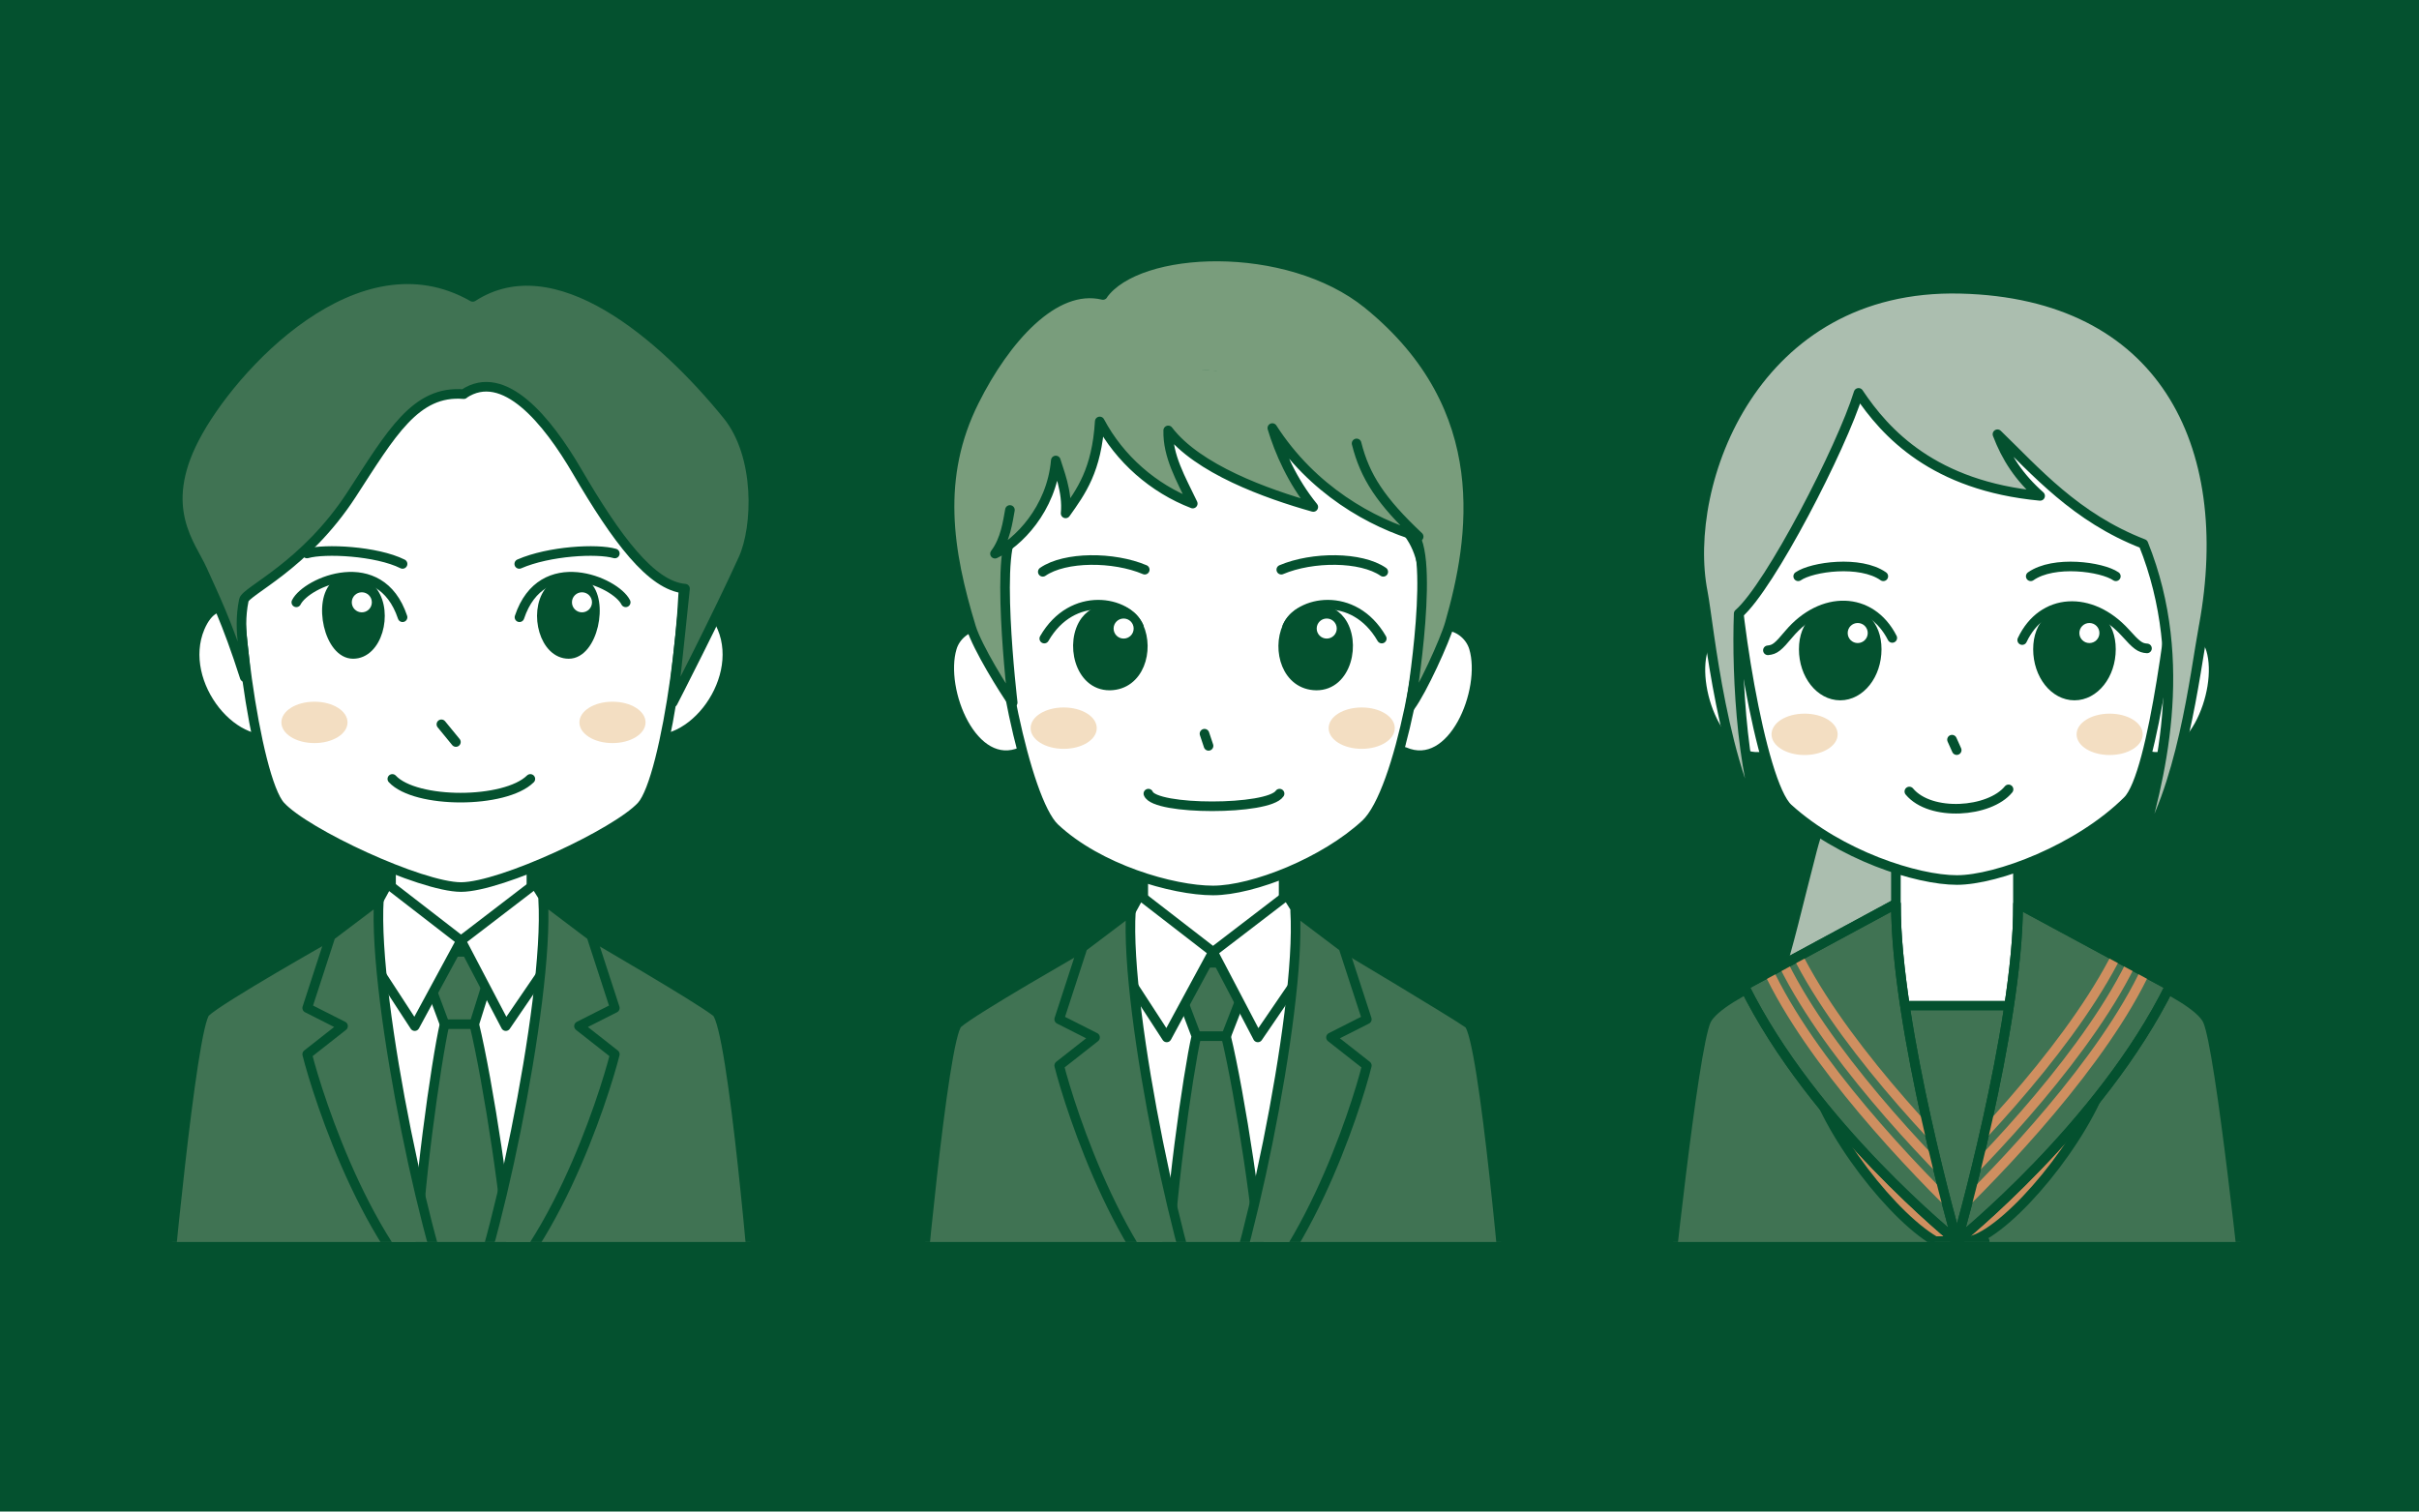
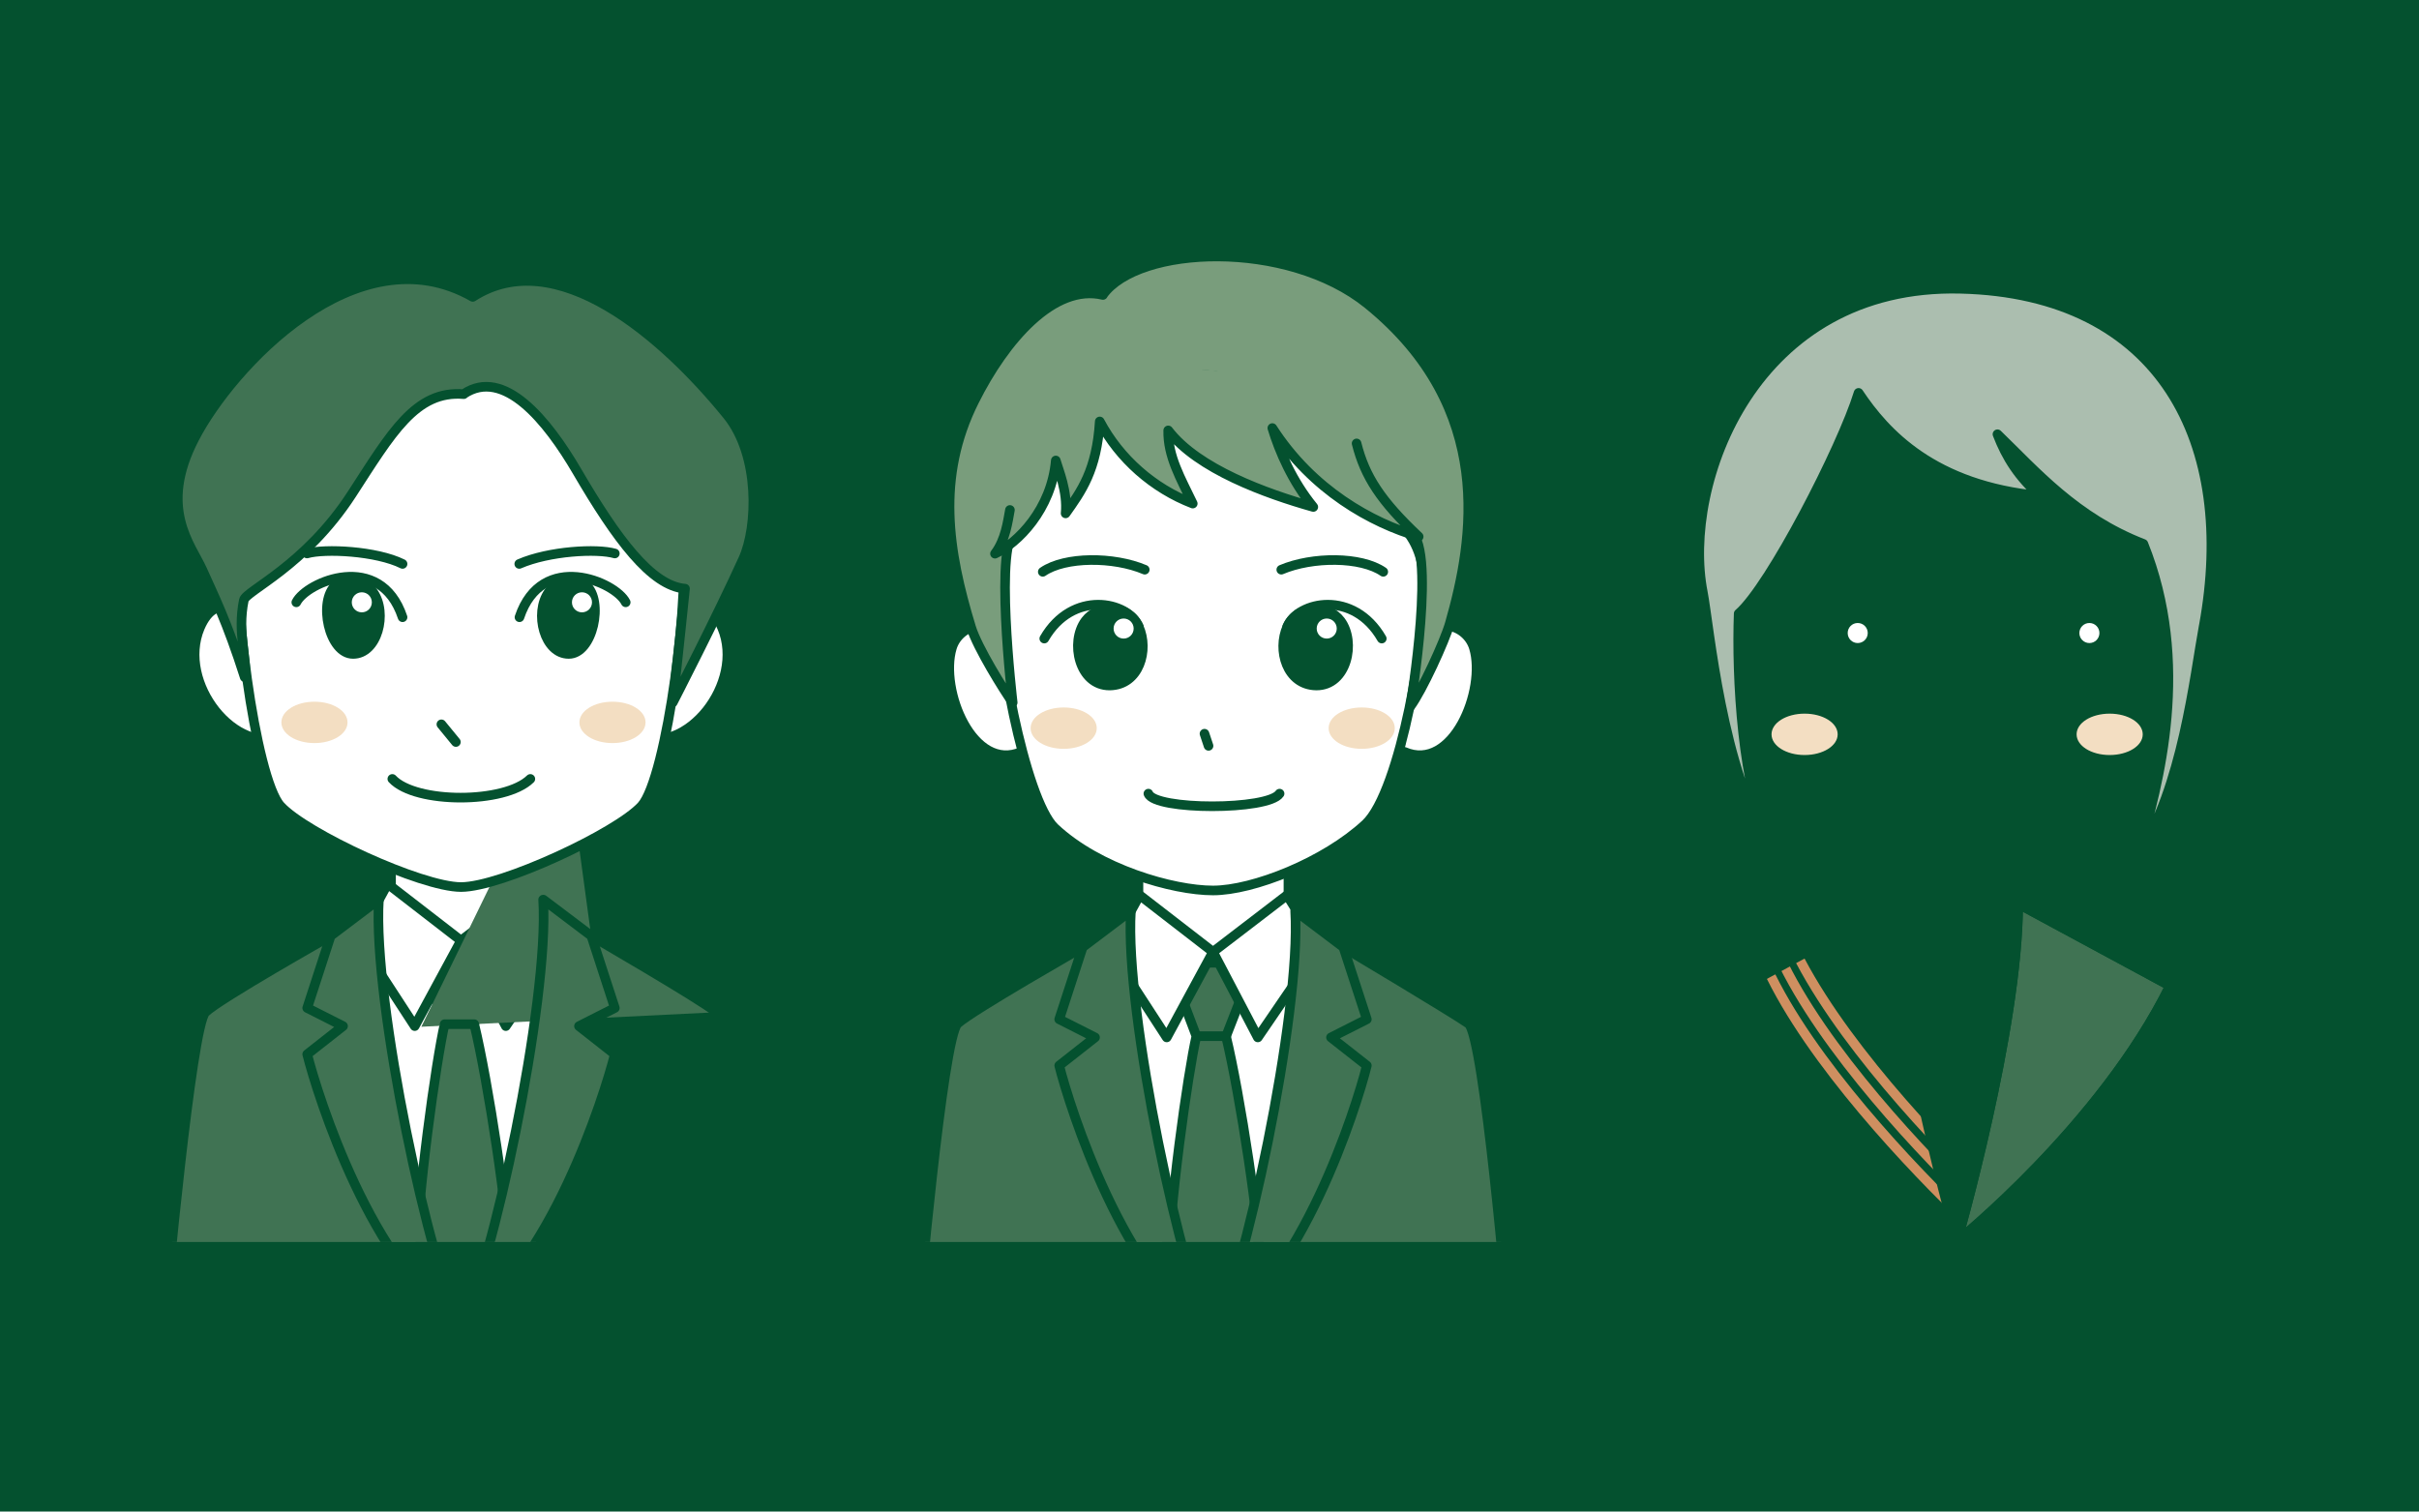
<svg xmlns="http://www.w3.org/2000/svg" id="_レイヤー_1" data-name="レイヤー 1" viewBox="0 0 113.39 70.87">
  <defs>
    <style>
      .cls-1, .cls-2, .cls-3, .cls-4 {
        fill: none;
      }

      .cls-5 {
        clip-path: url(#clippath);
      }

      .cls-6 {
        fill: #f3dec2;
      }

      .cls-7 {
        fill: #04512f;
      }

      .cls-8 {
        fill: #fff;
      }

      .cls-9 {
        fill: #cf8f60;
      }

      .cls-10 {
        fill: #abbeaf;
      }

      .cls-11 {
        fill: #407353;
      }

      .cls-12 {
        fill: #799d7c;
      }

      .cls-13 {
        clip-path: url(#clippath-1);
      }

      .cls-14 {
        clip-path: url(#clippath-4);
      }

      .cls-15 {
        clip-path: url(#clippath-3);
      }

      .cls-16 {
        clip-path: url(#clippath-2);
      }

      .cls-17 {
        clip-path: url(#clippath-6);
      }

      .cls-18 {
        clip-path: url(#clippath-5);
      }

      .cls-2, .cls-3 {
        stroke-width: .45px;
      }

      .cls-2, .cls-3, .cls-4 {
        stroke-linecap: round;
        stroke-linejoin: round;
      }

      .cls-2, .cls-4 {
        stroke: #04512f;
      }

      .cls-3 {
        stroke: #cf8f60;
      }

      .cls-4 {
        stroke-width: .33px;
      }
    </style>
    <clipPath id="clippath">
-       <rect class="cls-1" x="75.11" y="8.93" width="34.6" height="49.3" />
-     </clipPath>
+       </clipPath>
    <clipPath id="clippath-1">
      <path class="cls-1" d="M81.76,46.22c3.23,6.56,9.98,11.97,9.98,11.97,0,0-2.86-9.97-2.86-15.81l-7.12,3.84Z" />
    </clipPath>
    <clipPath id="clippath-2">
      <rect class="cls-1" x="75.11" y="8.93" width="34.6" height="49.3" />
    </clipPath>
    <clipPath id="clippath-3">
-       <path class="cls-1" d="M91.73,58.19s6.75-5.41,9.98-11.97l-7.11-3.84c0,5.84-2.86,15.81-2.86,15.81" />
-     </clipPath>
+       </clipPath>
    <clipPath id="clippath-4">
      <rect class="cls-1" x="75.11" y="8.93" width="34.6" height="49.3" />
    </clipPath>
    <clipPath id="clippath-5">
      <rect class="cls-1" x="3.84" y="8.38" width="34.6" height="49.85" />
    </clipPath>
    <clipPath id="clippath-6">
      <rect class="cls-1" x="39.5" y="9.32" width="34.6" height="48.91" />
    </clipPath>
  </defs>
  <rect class="cls-7" width="113.39" height="70.87" />
  <g class="cls-5">
    <path class="cls-10" d="M98.26,27.14c-5.31,1.42-11.49,5.75-13.32,12.72-1.32,5.04-1.83,8.36-3.6,8.4,5.17,.63,9.02-3.34,10.19-8.41,1.36-5.94,4.41-10.07,6.63-11.03,2.22-.96,4.17-2.77,.11-1.68" />
    <path class="cls-2" d="M98.26,27.14c-5.31,1.42-11.49,5.75-13.32,12.72-1.32,5.04-1.83,8.36-3.6,8.4,5.17,.63,9.02-3.34,10.19-8.41,1.36-5.94,4.41-10.07,6.63-11.03,2.22-.96,4.17-2.77,.11-1.68Z" />
    <polygon class="cls-8" points="88.87 39.07 88.87 43.5 86.52 50.82 97.07 50.82 94.59 43.65 94.59 39.39 88.87 39.07" />
    <polygon class="cls-2" points="88.87 39.07 88.87 43.5 86.52 50.82 97.07 50.82 94.59 43.65 94.59 39.39 88.87 39.07" />
    <path class="cls-2" d="M97.87,51.92c-.34,2.8-3.61,7.11-5.75,8.51-2.14,1.39-1.26-1.12-1.26-1.12l4.48-6.47,2.53-.92Z" />
    <path class="cls-8" d="M82.59,30.46c-.8-1.67-2.44-1.09-2.76,0-.59,1.98,.99,5.86,3.26,4.87" />
    <path class="cls-2" d="M82.59,30.46c-.8-1.67-2.44-1.09-2.76,0-.59,1.98,.99,5.86,3.26,4.87" />
    <path class="cls-8" d="M100.88,30.46c.8-1.67,2.44-1.09,2.76,0,.59,1.98-.99,5.86-3.26,4.87" />
    <path class="cls-2" d="M100.88,30.46c.8-1.67,2.44-1.09,2.76,0,.59,1.98-.99,5.86-3.26,4.87" />
    <path class="cls-8" d="M102.19,25.14c-.29,2.85-1.22,11.17-2.46,12.4-2.29,2.28-6.13,3.72-8,3.72s-5.47-1.15-7.91-3.36c-1.3-1.17-2.66-9.89-2.55-12.76,.44-11.6,21.95-9.91,20.92,0" />
    <path class="cls-2" d="M102.19,25.14c-.29,2.85-1.22,11.17-2.46,12.4-2.29,2.28-6.13,3.72-8,3.72s-5.47-1.15-7.91-3.36c-1.3-1.17-2.66-9.89-2.55-12.76,.44-11.6,21.95-9.91,20.92,0Z" />
    <path class="cls-11" d="M105.35,61.23s-1.26-12.08-1.87-13.39c-.62-1.31-5.81-3.18-5.81-3.18l-4.84,8.39-1.1,3.42-1.1-3.42-4.84-8.39s-5.19,1.87-5.81,3.18c-.62,1.31-1.88,13.39-1.88,13.39h27.24Z" />
    <path class="cls-2" d="M105.35,61.23s-1.26-12.08-1.87-13.39c-.62-1.31-5.81-3.18-5.81-3.18l-4.84,8.39-1.1,3.42-1.1-3.42-4.84-8.39s-5.19,1.87-5.81,3.18c-.62,1.31-1.88,13.39-1.88,13.39h27.24Z" />
    <path class="cls-2" d="M89.5,37.11c.99,1.19,3.76,.99,4.65-.1" />
    <line class="cls-2" x1="91.5" y1="34.68" x2="91.72" y2="35.17" />
    <path class="cls-2" d="M94.79,30.01c.95-2.01,3.23-2.11,4.83-.35,.53,.59,.69,.72,1.02,.74" />
    <path class="cls-9" d="M90.97,60.31c-.69,2.98-1.91,5.21,.19,8.93,1.36-2.32,1.51-6.7,.86-8.93-.65-2.23-1.05,0-1.05,0" />
    <path class="cls-2" d="M90.97,60.31c-.69,2.98-1.91,5.21,.19,8.93,1.36-2.32,1.51-6.7,.86-8.93-.65-2.23-1.05,0-1.05,0Z" />
    <path class="cls-9" d="M92.63,59.81c.69,2.98,1.91,6.7-.19,10.42-1.36-2.32-1.51-8.19-.86-10.42,.65-2.23,1.05,0,1.05,0" />
    <path class="cls-2" d="M92.63,59.81c.69,2.98,1.91,6.7-.19,10.42-1.36-2.32-1.51-8.19-.86-10.42,.65-2.23,1.05,0,1.05,0Z" />
    <path class="cls-2" d="M95.19,27.02c1.08-.76,3.34-.45,3.99,0" />
    <path class="cls-2" d="M88.28,27.02c-1.08-.76-3.34-.45-3.99,0" />
    <path class="cls-2" d="M88.7,29.91c-1.01-1.98-3.3-2.01-4.84-.19-.51,.61-.66,.74-.99,.77" />
    <path class="cls-9" d="M84.73,49.54c.34,2.8,3.61,7.11,5.75,8.51,2.14,1.39,1.26-1.12,1.26-1.12l-4.48-6.47-2.53-.92Z" />
    <path class="cls-2" d="M84.73,49.54c.34,2.8,3.61,7.11,5.75,8.51,2.14,1.39,1.26-1.12,1.26-1.12l-4.48-6.47-2.53-.92Z" />
    <path class="cls-9" d="M98.98,49.26c-.34,2.8-3.61,7.11-5.75,8.51-2.14,1.39-1.26-1.12-1.26-1.12l4.48-6.47,2.53-.92Z" />
    <path class="cls-2" d="M98.98,49.26c-.34,2.8-3.61,7.11-5.75,8.51-2.14,1.39-1.26-1.12-1.26-1.12l4.48-6.47,2.53-.92Z" />
    <polygon class="cls-11" points="87.75 47.15 95.39 47.15 91.73 58.19 87.75 47.15" />
    <polygon class="cls-2" points="87.75 47.15 95.39 47.15 91.73 58.19 87.75 47.15" />
    <path class="cls-11" d="M88.87,42.38c0,5.84,2.86,15.81,2.86,15.81,0,0-6.75-5.41-9.98-11.97l7.11-3.84Z" />
    <path class="cls-2" d="M88.87,42.38c0,5.84,2.86,15.81,2.86,15.81,0,0-6.75-5.41-9.98-11.97l7.11-3.84Z" />
    <rect class="cls-11" x="90.69" y="58.19" width="2.34" height="1.66" />
    <rect class="cls-2" x="90.69" y="58.19" width="2.34" height="1.66" />
  </g>
  <g class="cls-13">
    <path class="cls-3" d="M82.49,44.59c1.65,4.27,6.4,9.42,9.24,12.19" />
    <path class="cls-3" d="M83.07,44.02c1.65,4.27,6.4,9.42,9.24,12.19" />
    <path class="cls-3" d="M83.65,43.44c1.65,4.27,6.4,9.42,9.24,12.19" />
  </g>
  <g class="cls-16">
    <path class="cls-2" d="M88.87,42.38c0,5.84,2.86,15.81,2.86,15.81,0,0-6.75-5.41-9.98-11.97l7.11-3.84Z" />
    <path class="cls-11" d="M94.6,42.38c0,5.84-2.86,15.81-2.86,15.81,0,0,6.75-5.41,9.98-11.97l-7.11-3.84Z" />
    <path class="cls-2" d="M94.6,42.38c0,5.84-2.86,15.81-2.86,15.81,0,0,6.75-5.41,9.98-11.97l-7.11-3.84Z" />
  </g>
  <g class="cls-15">
    <path class="cls-3" d="M100.97,44.59c-1.65,4.27-6.4,9.42-9.24,12.19" />
    <path class="cls-3" d="M100.4,44.02c-1.65,4.27-6.4,9.42-9.24,12.19" />
    <path class="cls-3" d="M99.82,43.44c-1.65,4.27-6.4,9.42-9.24,12.19" />
  </g>
  <g class="cls-14">
    <path class="cls-2" d="M94.6,42.38c0,5.84-2.86,15.81-2.86,15.81,0,0,6.75-5.41,9.98-11.97l-7.11-3.84Z" />
    <path class="cls-7" d="M98.95,30.44c0,1.2-.77,2.17-1.71,2.17s-1.71-.97-1.71-2.17,.77-1.82,1.71-1.82,1.71,.62,1.71,1.82" />
    <path class="cls-2" d="M98.95,30.44c0,1.2-.77,2.17-1.71,2.17s-1.71-.97-1.71-2.17,.77-1.82,1.71-1.82,1.71,.62,1.71,1.82Z" />
    <path class="cls-7" d="M87.97,30.44c0,1.2-.77,2.17-1.71,2.17s-1.71-.97-1.71-2.17,.77-1.82,1.71-1.82,1.71,.62,1.71,1.82" />
    <path class="cls-2" d="M87.97,30.44c0,1.2-.77,2.17-1.71,2.17s-1.71-.97-1.71-2.17,.77-1.82,1.71-1.82,1.71,.62,1.71,1.82Z" />
    <path class="cls-8" d="M87.55,29.68c0,.26-.21,.47-.47,.47s-.47-.21-.47-.47,.21-.47,.47-.47,.47,.21,.47,.47" />
    <path class="cls-8" d="M98.41,29.68c0,.26-.21,.47-.47,.47s-.47-.21-.47-.47,.21-.47,.47-.47,.47,.21,.47,.47" />
    <path class="cls-6" d="M100.44,34.43c0,.54-.69,.97-1.55,.97s-1.55-.43-1.55-.97,.69-.97,1.55-.97,1.55,.43,1.55,.97" />
    <path class="cls-6" d="M86.14,34.43c0,.54-.69,.97-1.55,.97s-1.55-.43-1.55-.97,.69-.97,1.55-.97,1.55,.43,1.55,.97" />
    <path class="cls-10" d="M103.3,29.34c-.43,2.33-1.01,7.68-3.08,10.73,1-3.36,2.5-8.98,.25-14.57-3.18-1.23-5.05-3.41-6.84-5.14,.42,1.1,1,2,2,2.89-4.99-.47-7.25-2.94-8.51-4.83-.79,2.57-4.15,9.08-5.62,10.35-.11,2.94,.16,8.3,1.52,10.92-2.31-3.47-2.9-10.37-3.2-11.92-1-5.09,2.4-14.47,12.08-14.23,9.44,.23,12.97,7.25,11.4,15.81" />
    <path class="cls-2" d="M103.3,29.34c-.43,2.33-1.01,7.68-3.08,10.73,1-3.36,2.5-8.98,.25-14.57-3.18-1.23-5.05-3.41-6.84-5.14,.42,1.1,1,2,2,2.89-4.99-.47-7.25-2.94-8.51-4.83-.79,2.57-4.15,9.08-5.62,10.35-.11,2.94,.16,8.3,1.52,10.92-2.31-3.47-2.9-10.37-3.2-11.92-1-5.09,2.4-14.47,12.08-14.23,9.44,.23,12.97,7.25,11.4,15.81Z" />
  </g>
  <g class="cls-18">
    <path class="cls-8" d="M30.87,30.26c.8-1.67,2.21-2.64,2.98-.83,1.1,2.62-1.7,6.06-3.97,5.07" />
    <path class="cls-2" d="M30.87,30.26c.8-1.67,2.21-2.64,2.98-.83,1.1,2.62-1.7,6.06-3.97,5.07" />
    <path class="cls-8" d="M12.35,30.26c-.8-1.67-2.21-2.64-2.98-.83-1.1,2.62,1.7,6.06,3.97,5.07" />
    <path class="cls-2" d="M12.35,30.26c-.8-1.67-2.21-2.64-2.98-.83-1.1,2.62,1.7,6.06,3.97,5.07" />
    <polygon class="cls-8" points="18.33 39.18 18.33 43.61 15.17 45 18.74 57.46 25.52 57.33 27.25 45.62 24.91 42.94 24.91 38.68 18.33 39.18" />
    <polygon class="cls-2" points="18.33 39.18 18.33 43.61 21.03 45.69 24.91 42.94 24.91 38.68 18.33 39.18" />
    <path class="cls-11" d="M19.48,44.63h3.71l-.28,1.22-.68,2.17c.64,2.64,1.64,9.11,1.61,11.08-.05,3.51-4.31,4.27-4.31,.01,0-2.9,.92-9.41,1.31-11.09l-.85-2.28-.52-1.11Z" />
    <path class="cls-2" d="M19.48,44.63h3.71l-.28,1.22-.68,2.17c.64,2.64,1.64,9.11,1.61,11.08-.05,3.51-4.31,4.27-4.31,.01,0-2.9,.92-9.41,1.31-11.09l-.85-2.28-.52-1.11Z" />
    <polygon class="cls-8" points="18.17 41.44 21.61 44.1 25.08 41.44 26.6 43.88 23.71 48.11 21.61 44.1 19.44 48.11 16.77 44.01 18.17 41.44" />
    <polygon class="cls-2" points="18.17 41.44 21.61 44.1 25.08 41.44 26.6 43.88 23.71 48.11 21.61 44.1 19.44 48.11 16.77 44.01 18.17 41.44" />
    <path class="cls-11" d="M15.5,43.88s-5.21,2.94-5.87,3.58c-.66,.64-1.87,13.88-1.87,13.88l13.83,.68-4.42-9.07-1.66-9.07Z" />
    <path class="cls-2" d="M15.5,43.88s-5.21,2.94-5.87,3.58c-.66,.64-1.87,13.88-1.87,13.88l13.83,.68-4.42-9.07-1.66-9.07Z" />
-     <path class="cls-11" d="M27.71,43.88s5.08,2.94,5.87,3.58c.79,.64,1.87,13.88,1.87,13.88l-13.83,.68,4.42-9.07,1.66-9.07Z" />
+     <path class="cls-11" d="M27.71,43.88s5.08,2.94,5.87,3.58l-13.83,.68,4.42-9.07,1.66-9.07Z" />
    <path class="cls-2" d="M27.71,43.88s5.08,2.94,5.87,3.58c.79,.64,1.87,13.88,1.87,13.88l-13.83,.68,4.42-9.07,1.66-9.07Z" />
    <path class="cls-11" d="M17.76,42.18c-.3,4.78,2.44,17.52,3.83,19.84-4.13-2.52-6.69-10.61-7.19-12.59l1.68-1.32-1.68-.85,1.1-3.38,2.25-1.7Z" />
    <path class="cls-2" d="M17.76,42.18c-.3,4.78,2.44,17.52,3.83,19.84-4.13-2.52-6.69-10.61-7.19-12.59l1.68-1.32-1.68-.85,1.1-3.38,2.25-1.7Z" />
    <path class="cls-11" d="M25.46,42.18c.3,4.78-2.44,17.52-3.83,19.84,4.13-2.52,6.69-10.61,7.19-12.59l-1.68-1.32,1.68-.85-1.1-3.38-2.25-1.7Z" />
    <path class="cls-2" d="M25.46,42.18c.3,4.78-2.44,17.52-3.83,19.84,4.13-2.52,6.69-10.61,7.19-12.59l-1.68-1.32,1.68-.85-1.1-3.38-2.25-1.7Z" />
    <path class="cls-8" d="M31.94,24.76c.51,2.82-.69,11.74-1.87,13.03-1.18,1.28-6.59,3.8-8.46,3.8s-7.28-2.51-8.46-3.8c-1.18-1.28-2.37-10.21-1.88-13.03,.8-4.58,6.41-9.18,11.03-8.48,4.62,.7,8.97,4.75,9.65,8.48" />
    <path class="cls-2" d="M31.94,24.76c.51,2.82-.69,11.74-1.87,13.03-1.18,1.28-6.59,3.8-8.46,3.8s-7.28-2.51-8.46-3.8c-1.18-1.28-2.37-10.21-1.88-13.03,.8-4.58,6.41-9.18,11.03-8.48,4.62,.7,8.97,4.75,9.65,8.48Z" />
    <path class="cls-2" d="M18.39,36.52c1.09,1.17,5.28,1.17,6.47,0" />
    <line class="cls-2" x1="20.69" y1="33.96" x2="21.37" y2="34.79" />
    <path class="cls-7" d="M27.51,27.39c.88,.76,.35,3.33-.85,3.33s-1.71-1.98-.99-2.99c.41-.57,1.29-.81,1.84-.34" />
    <path class="cls-4" d="M27.51,27.39c.88,.76,.35,3.33-.85,3.33s-1.71-1.98-.99-2.99c.41-.57,1.29-.81,1.84-.34Z" />
    <path class="cls-2" d="M29.33,28.24c-.48-.96-3.93-2.44-4.98,.7" />
    <path class="cls-2" d="M14.39,25.95c.83-.24,3.26-.12,4.48,.49" />
    <path class="cls-2" d="M28.82,25.95c-.83-.24-3.08-.12-4.48,.49" />
-     <path class="cls-8" d="M17.66,28.69c0,.26-.21,.47-.47,.47s-.47-.21-.47-.47,.21-.47,.47-.47,.47,.21,.47,.47" />
    <path class="cls-8" d="M27.75,28.24c0,.26-.21,.47-.47,.47s-.47-.21-.47-.47,.21-.47,.47-.47,.47,.21,.47,.47" />
    <path class="cls-7" d="M15.7,27.39c-.88,.76-.35,3.33,.85,3.33s1.71-1.98,.99-2.99c-.41-.57-1.29-.81-1.84-.34" />
    <path class="cls-4" d="M15.7,27.39c-.88,.76-.35,3.33,.85,3.33s1.71-1.98,.99-2.99c-.41-.57-1.29-.81-1.84-.34Z" />
    <path class="cls-2" d="M13.89,28.24c.48-.96,3.93-2.44,4.98,.7" />
    <path class="cls-8" d="M16.49,28.24c0,.26,.21,.47,.47,.47s.47-.21,.47-.47-.21-.47-.47-.47-.47,.21-.47,.47" />
    <path class="cls-6" d="M30.26,33.87c0,.54-.69,.97-1.55,.97s-1.55-.43-1.55-.97,.69-.97,1.55-.97,1.55,.43,1.55,.97" />
    <path class="cls-6" d="M16.29,33.87c0,.54-.69,.97-1.55,.97s-1.55-.43-1.55-.97,.69-.97,1.55-.97,1.55,.43,1.55,.97" />
    <path class="cls-11" d="M21.74,18.47c1.88-1.26,3.92,1.25,5.31,3.63,1.85,3.17,3.48,5.37,5.06,5.5-.26,2.55-.57,5.33-.57,5.33,0,0,2.09-4.06,3.3-6.73,.67-1.48,.8-4.83-.75-6.74-3.01-3.71-8.02-8.06-11.93-5.54-5.45-3.11-11.33,3.32-13.04,6.62-1.72,3.3-.16,5,.37,6.19,.53,1.19,1.14,2.38,1.98,5.02,.13-.88-.36-2.05-.04-3.61,.09-.44,2.87-1.59,5.06-4.97,1.85-2.85,2.99-4.88,5.25-4.69" />
    <path class="cls-2" d="M21.74,18.47c1.88-1.26,3.92,1.25,5.31,3.63,1.85,3.17,3.48,5.37,5.06,5.5-.26,2.55-.57,5.33-.57,5.33,0,0,2.09-4.06,3.3-6.73,.67-1.48,.8-4.83-.75-6.74-3.01-3.71-8.02-8.06-11.93-5.54-5.45-3.11-11.33,3.32-13.04,6.62-1.72,3.3-.16,5,.37,6.19,.53,1.19,1.14,2.38,1.98,5.02,.13-.88-.36-2.05-.04-3.61,.09-.44,2.87-1.59,5.06-4.97,1.85-2.85,2.99-4.88,5.25-4.69Z" />
  </g>
  <g class="cls-17">
    <path class="cls-8" d="M47.38,30.38c-.8-1.67-2.44-1.09-2.76,0-.59,1.98,.99,5.86,3.26,4.87" />
    <path class="cls-2" d="M47.38,30.38c-.8-1.67-2.44-1.09-2.76,0-.59,1.98,.99,5.86,3.26,4.87" />
    <path class="cls-8" d="M66.33,30.38c.8-1.67,2.44-1.09,2.76,0,.59,1.98-.99,5.86-3.26,4.87" />
    <path class="cls-2" d="M66.33,30.38c.8-1.67,2.44-1.09,2.76,0,.59,1.98-.99,5.86-3.26,4.87" />
    <polygon class="cls-8" points="53.59 39.71 53.59 44.14 51.41 46.61 54.5 57.58 60.42 57.58 62.51 46.11 60.17 43.47 60.17 39.21 53.59 39.71" />
-     <polygon class="cls-2" points="53.59 39.71 53.59 44.14 56.28 46.22 60.17 43.47 60.17 39.21 53.59 39.71" />
    <path class="cls-11" d="M54.73,45.14h3.71l-.19,1.45-.78,2c.64,2.64,1.64,9.07,1.61,11.04-.05,3.51-4.31,4.27-4.31,.01,0-2.9,.92-9.38,1.31-11.06l-.81-2.14-.56-1.31Z" />
    <path class="cls-2" d="M54.73,45.14h3.71l-.19,1.45-.78,2c.64,2.64,1.64,9.07,1.61,11.04-.05,3.51-4.31,4.27-4.31,.01,0-2.9,.92-9.38,1.31-11.06l-.81-2.14-.56-1.31Z" />
    <path class="cls-8" d="M66.74,27.11c.19,2.42-1.09,10.01-2.73,11.53-1.92,1.78-5.27,3.11-7.15,3.11s-5.36-1-7.42-2.93c-1.41-1.33-2.84-8.99-2.64-11.47,.2-2.48,1.36-4.29,2.32-6.06,1.35-2.49,4.5-3.78,7.52-3.68,3.22,.11,6.12,1.24,7.08,4.65,.54,1.93,2.78,1.82,3.03,4.85" />
    <path class="cls-2" d="M66.74,27.11c.19,2.42-1.09,10.01-2.73,11.53-1.92,1.78-5.27,3.11-7.15,3.11s-5.36-1-7.42-2.93c-1.41-1.33-2.84-8.99-2.64-11.47,.2-2.48,1.36-4.29,2.32-6.06,1.35-2.49,4.5-3.78,7.52-3.68,3.22,.11,6.12,1.24,7.08,4.65,.54,1.93,2.78,1.82,3.03,4.85Z" />
    <polygon class="cls-8" points="53.42 41.97 56.86 44.63 60.33 41.97 61.85 44.41 58.96 48.64 56.86 44.63 54.69 48.64 52.02 44.53 53.42 41.97" />
    <polygon class="cls-2" points="53.42 41.97 56.86 44.63 60.33 41.97 61.85 44.41 58.96 48.64 56.86 44.63 54.69 48.64 52.02 44.53 53.42 41.97" />
    <path class="cls-11" d="M50.76,44.41s-5.16,2.94-5.87,3.58c-.7,.64-1.87,13.88-1.87,13.88l13.83,.68-4.42-9.07-1.66-9.07Z" />
    <path class="cls-2" d="M50.76,44.41s-5.16,2.94-5.87,3.58c-.7,.64-1.87,13.88-1.87,13.88l13.83,.68-4.42-9.07-1.66-9.07Z" />
    <path class="cls-11" d="M62.96,44.41s5.13,3.06,5.87,3.58c.74,.52,1.87,13.88,1.87,13.88l-13.83,.68,4.42-9.07,1.66-9.07Z" />
    <path class="cls-2" d="M62.96,44.41s5.13,3.06,5.87,3.58c.74,.52,1.87,13.88,1.87,13.88l-13.83,.68,4.42-9.07,1.66-9.07Z" />
    <path class="cls-2" d="M53.83,37.21c.3,.79,5.62,.79,6.15,0" />
    <line class="cls-2" x1="56.46" y1="34.4" x2="56.65" y2="34.97" />
    <path class="cls-2" d="M48.95,29.94c1.32-2.29,3.92-1.76,4.43-.56" />
    <path class="cls-7" d="M50.88,29.11c-.74,.99-.3,3.04,1.14,3.03,1.39-.02,1.85-1.67,1.36-2.75-.49-1.07-1.88-1.1-2.5-.28" />
    <path class="cls-2" d="M50.88,29.11c-.74,.99-.3,3.04,1.14,3.03,1.39-.02,1.85-1.67,1.36-2.75-.49-1.07-1.88-1.1-2.5-.28Z" />
    <path class="cls-2" d="M64.77,29.94c-1.32-2.29-3.92-1.76-4.43-.56" />
    <path class="cls-7" d="M62.84,29.11c.74,.99,.3,3.04-1.14,3.03-1.39-.02-1.85-1.67-1.36-2.75,.49-1.07,1.88-1.1,2.5-.28" />
    <path class="cls-2" d="M62.84,29.11c.74,.99,.3,3.04-1.14,3.03-1.39-.02-1.85-1.67-1.36-2.75,.49-1.07,1.88-1.1,2.5-.28Z" />
    <path class="cls-11" d="M53.01,42.71c-.3,4.78,2.44,17.52,3.83,19.84-4.13-2.52-6.69-10.61-7.19-12.59l1.68-1.32-1.68-.85,1.1-3.38,2.25-1.7Z" />
    <path class="cls-2" d="M53.01,42.71c-.3,4.78,2.44,17.52,3.83,19.84-4.13-2.52-6.69-10.61-7.19-12.59l1.68-1.32-1.68-.85,1.1-3.38,2.25-1.7Z" />
    <path class="cls-11" d="M60.71,42.71c.3,4.78-2.44,17.52-3.83,19.84,4.13-2.52,6.7-10.61,7.19-12.59l-1.68-1.32,1.68-.85-1.1-3.38-2.25-1.7Z" />
    <path class="cls-2" d="M60.71,42.71c.3,4.78-2.44,17.52-3.83,19.84,4.13-2.52,6.7-10.61,7.19-12.59l-1.68-1.32,1.68-.85-1.1-3.38-2.25-1.7Z" />
    <path class="cls-8" d="M62.66,29.47c0,.26-.21,.47-.47,.47s-.47-.21-.47-.47,.21-.47,.47-.47,.47,.21,.47,.47" />
    <path class="cls-8" d="M53.14,29.47c0,.26-.21,.47-.47,.47s-.47-.21-.47-.47,.21-.47,.47-.47,.47,.21,.47,.47" />
    <path class="cls-6" d="M65.38,34.14c0,.54-.69,.97-1.55,.97s-1.55-.43-1.55-.97,.69-.97,1.55-.97,1.55,.43,1.55,.97" />
    <path class="cls-6" d="M51.41,34.14c0,.54-.69,.97-1.55,.97s-1.55-.43-1.55-.97,.69-.97,1.55-.97,1.55,.43,1.55,.97" />
    <path class="cls-2" d="M60.06,26.71c1.46-.62,3.74-.62,4.78,.1" />
    <path class="cls-2" d="M53.66,26.71c-1.46-.62-3.74-.62-4.78,.1" />
    <path class="cls-12" d="M51.7,13.82c1.65-2.31,8.64-2.62,12.42,.44,6.02,4.89,4.96,11.05,3.84,14.97-.23,.81-1.3,3.15-1.85,3.89,0,0,1.3-7.79-.09-8.25-.98-.33-5.36-7.01-9.38-7.28-7.59-.51-7.95,7.02-8.98,7.28-1.11,.28-.19,8.07-.19,8.07-.4-.56-1.65-2.56-1.95-3.53-1.09-3.57-1.64-7.04,.15-10.61,1.43-2.86,3.73-5.52,6.03-4.97" />
    <path class="cls-2" d="M51.7,13.82c1.65-2.31,8.64-2.62,12.42,.44,6.02,4.89,4.96,11.05,3.84,14.97-.23,.81-1.3,3.15-1.85,3.89,0,0,1.3-7.79-.09-8.25-.98-.33-5.36-7.01-9.38-7.28-7.59-.51-7.95,7.02-8.98,7.28-1.11,.28-.19,8.07-.19,8.07-.4-.56-1.65-2.56-1.95-3.53-1.09-3.57-1.64-7.04,.15-10.61,1.43-2.86,3.73-5.52,6.03-4.97Z" />
    <path class="cls-12" d="M63.59,20.79c.5,1.52,1.14,2.7,2.91,4.37-2.2-.64-4.99-2.18-6.86-5.09,.33,1.1,.94,2.5,1.92,3.7-2.2-.62-5.42-1.78-6.8-3.59-.03,1.2,.59,2.26,1.15,3.43-1.85-.71-3.43-2.1-4.36-3.85-.14,2.29-.87,3.28-1.6,4.31,.1-1.03-.33-2.02-.46-2.48-.2,2.29-1.79,3.88-2.85,4.37,.5-.66,.61-1.52,.7-2.05,.26-1.62,2.48-6.86,8.31-6.62,5.83,.23,7.55,2.32,7.95,3.53" />
    <path class="cls-2" d="M63.59,20.79c.39,1.56,1.14,2.7,2.91,4.37-2.2-.64-4.99-2.18-6.86-5.09,.33,1.1,.94,2.5,1.92,3.7-2.2-.62-5.42-1.78-6.8-3.59-.03,1.2,.59,2.26,1.15,3.43-1.85-.71-3.43-2.1-4.36-3.85-.14,2.29-.87,3.28-1.6,4.31,.1-1.03-.33-2.02-.46-2.48-.2,2.29-1.79,3.88-2.85,4.37,.5-.66,.6-1.52,.7-2.05" />
  </g>
  <line class="cls-2" x1="20.84" y1="48.02" x2="22.23" y2="48.02" />
  <line class="cls-2" x1="56.1" y1="48.58" x2="57.48" y2="48.58" />
</svg>